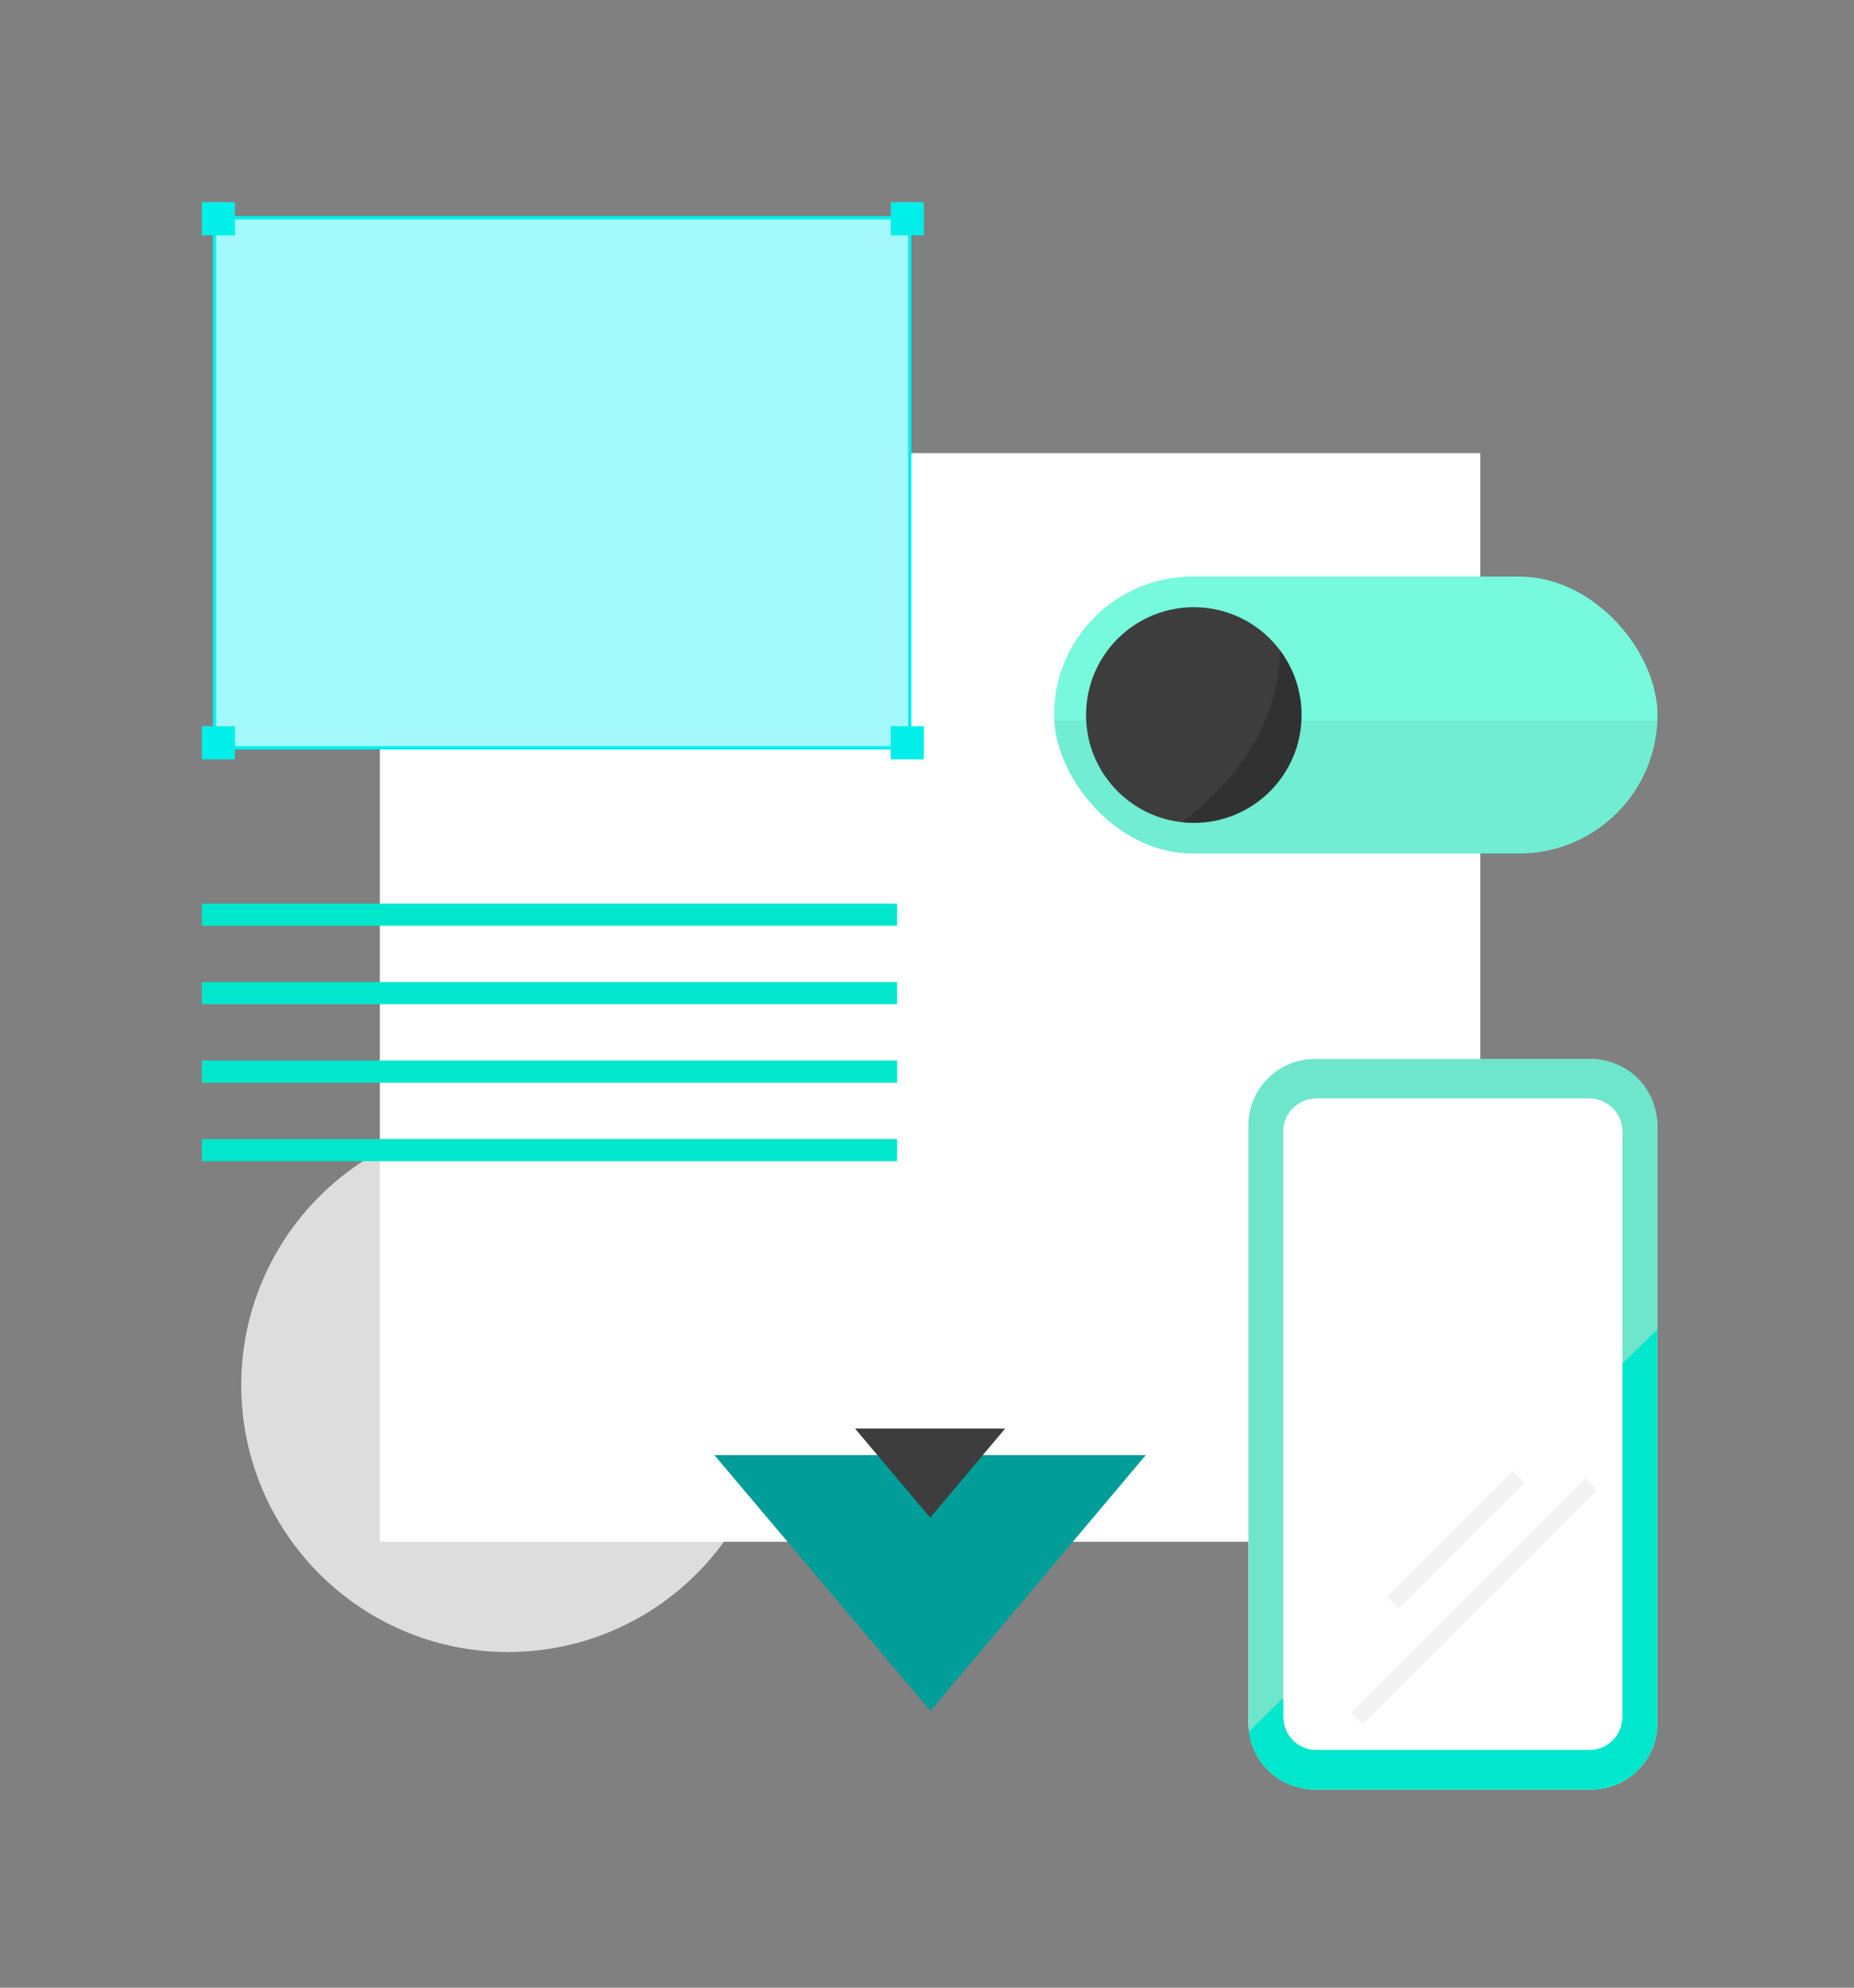
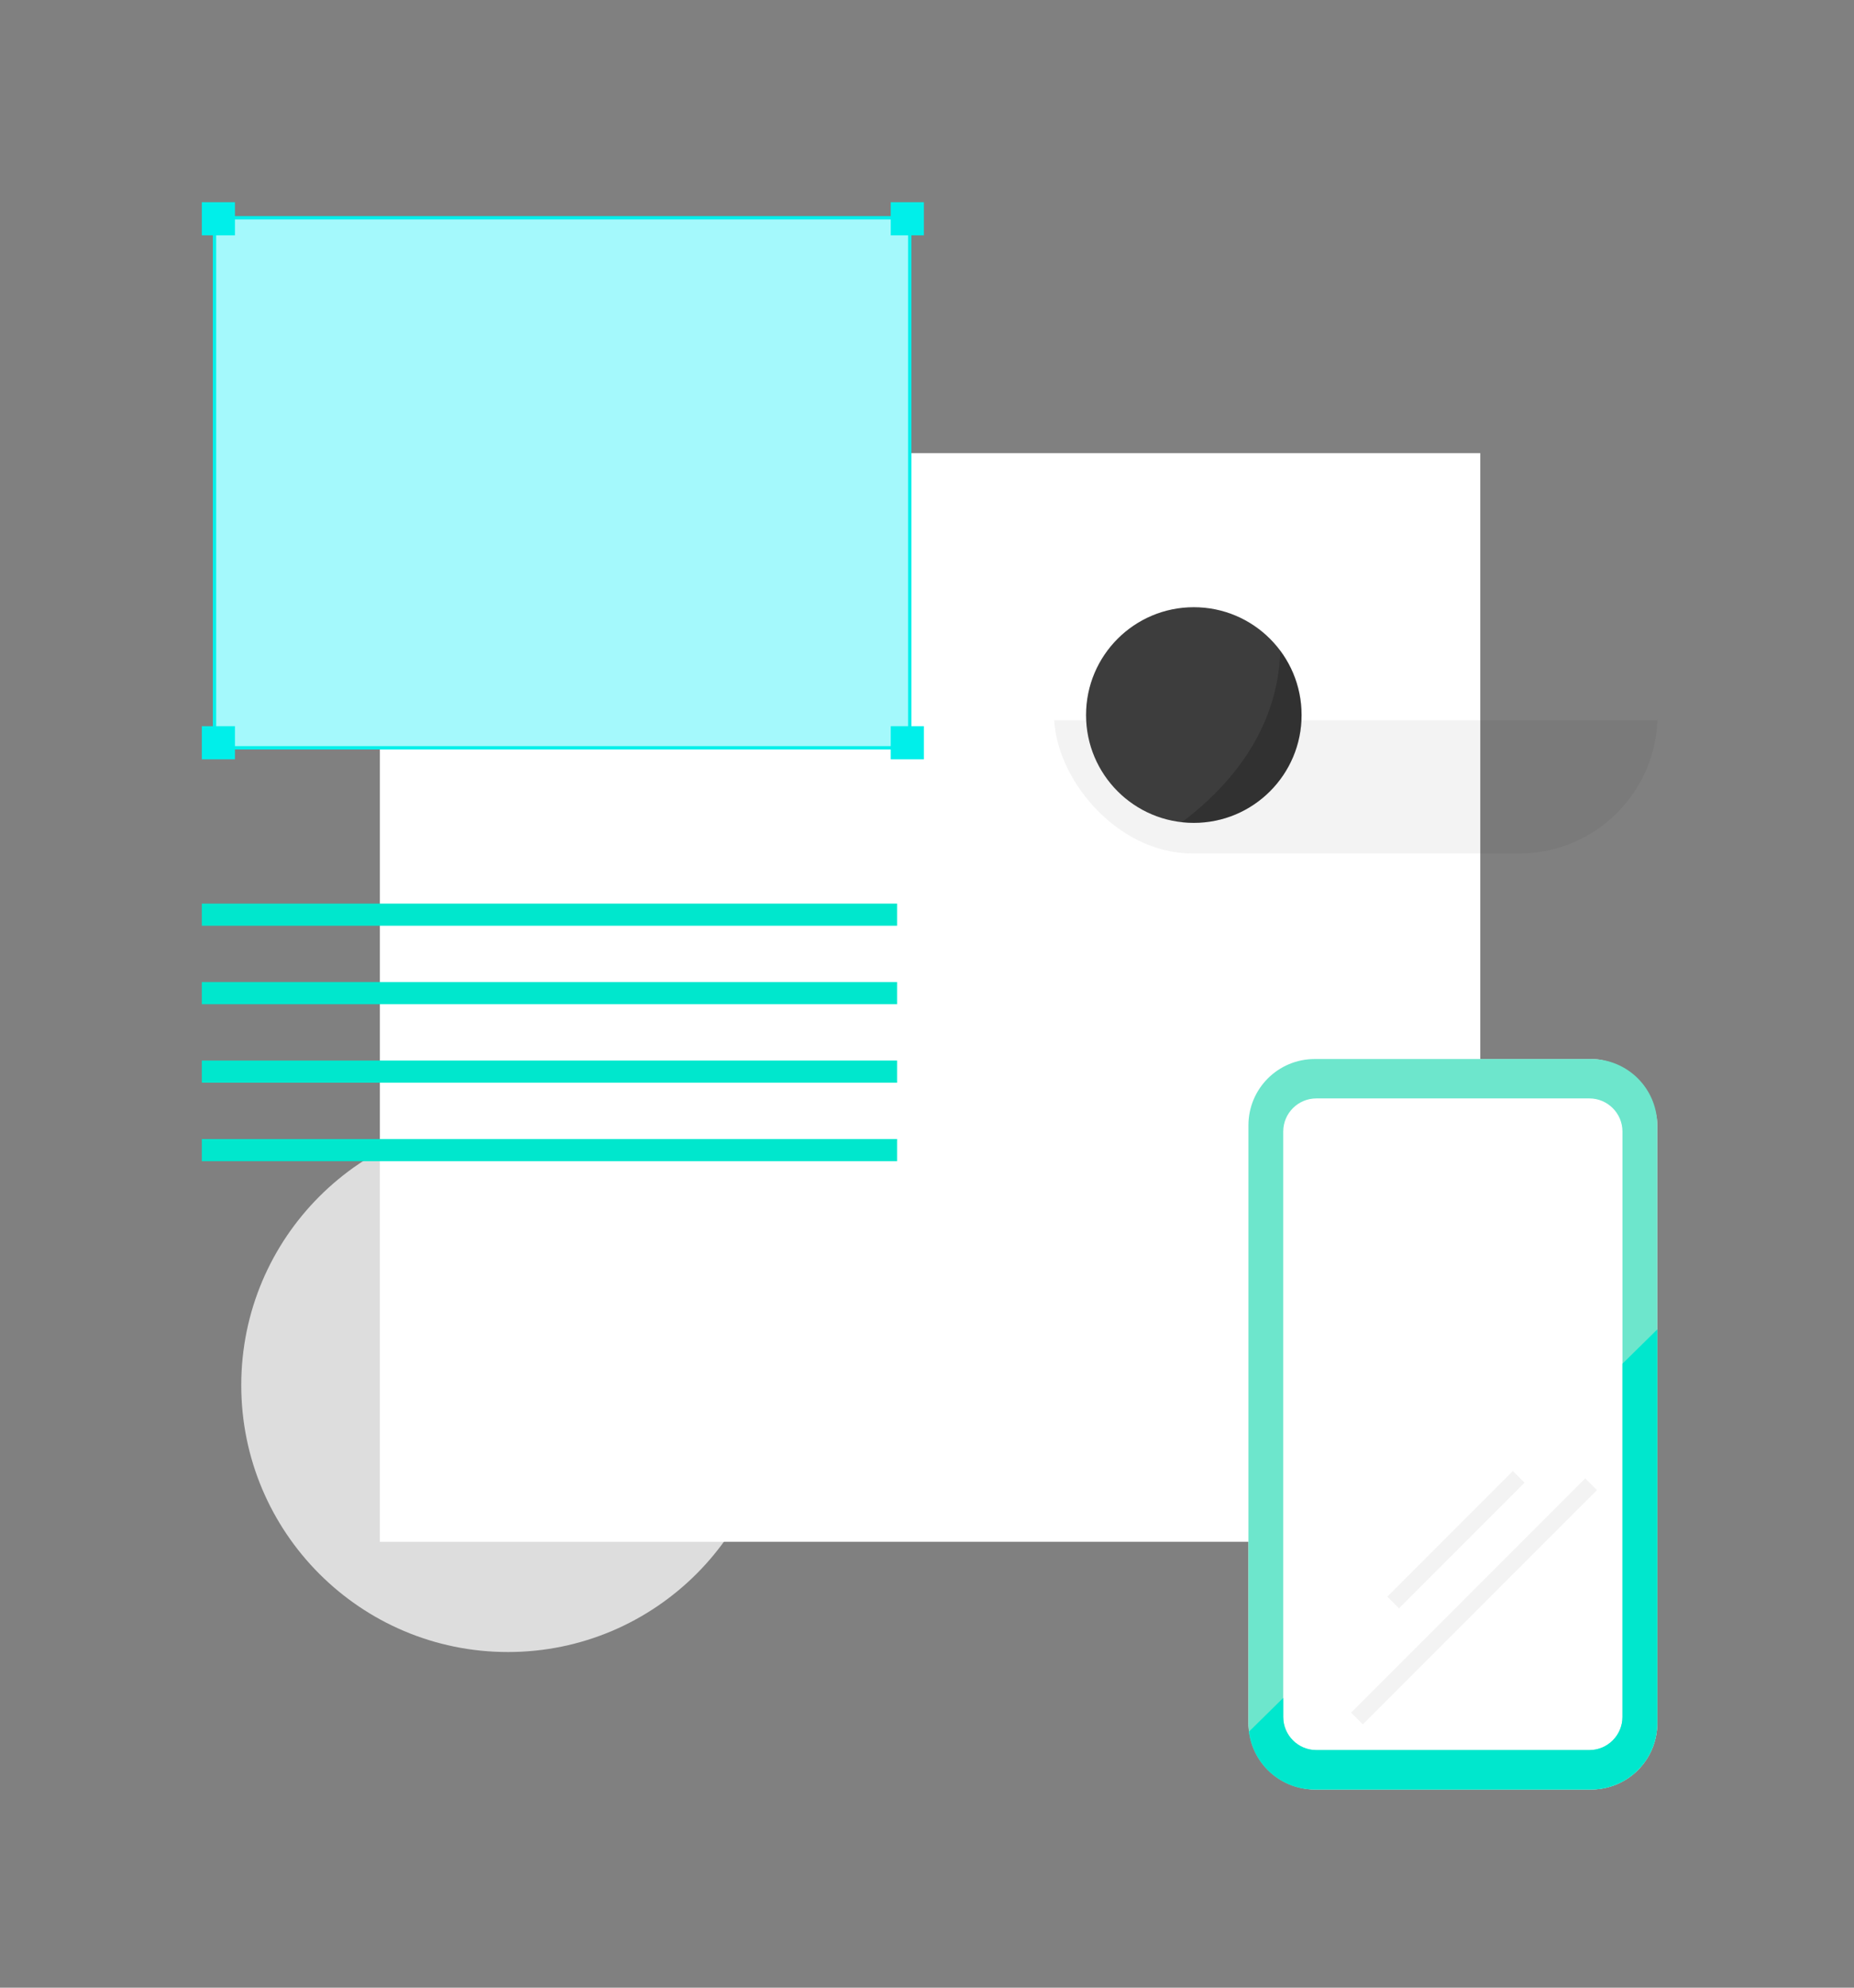
<svg xmlns="http://www.w3.org/2000/svg" viewBox="0 0 560 600">
  <rect x="0" y="0" width="560" height="600" fill="#808080" stroke="none" />
  <defs>
    <style>
      .uuid-f7a60509-4cc0-4d90-90f6-95bd51f3dfb0 {
        fill: #009d99;
      }

      .uuid-1cb4e811-b481-433f-bd6d-4b0b42d39cec {
        fill: #ddd;
      }

      .uuid-1958acdd-238e-45f1-b314-9c6a7c3c73dd, .uuid-cd79dc24-377f-4c3f-b9e5-89310e79dc31 {
        fill: #6de6cc;
      }

      .uuid-155686bc-7575-413f-82a0-a9de66de9749, .uuid-c858f108-598b-4901-b501-df65a03727e5 {
        fill: #3d3d3d;
      }

      .uuid-2499784f-e022-4e51-9d25-854f2d0bdf54, .uuid-70935751-67fb-4472-976f-df65e001af3f {
        fill: #76f9dd;
      }

      .uuid-26bf7447-adcc-404e-b999-b5ec1c47a1dc {
        clip-path: url(#uuid-bce93c53-7b98-40eb-b517-d806283ac307);
      }

      .uuid-e469dee4-628a-4744-8ac7-e7bdfadafcf1 {
        mix-blend-mode: multiply;
        opacity: .05;
      }

      .uuid-e469dee4-628a-4744-8ac7-e7bdfadafcf1, .uuid-d3ed6f0c-d44b-460e-ac0b-6c571c4bda37, .uuid-70935751-67fb-4472-976f-df65e001af3f, .uuid-cd79dc24-377f-4c3f-b9e5-89310e79dc31, .uuid-c858f108-598b-4901-b501-df65a03727e5, .uuid-399d0c30-8fdd-47c4-8e4f-96b78315454d, .uuid-7f86ad50-50f5-4fa5-a880-df6fae584e9b, .uuid-25fe642b-07eb-452d-9c78-b86cbd38d7ee, .uuid-b9b76088-36ab-4308-86d3-eb5eea0f520d, .uuid-4d814b09-feaa-47f4-8028-4de991564eeb {
        stroke-width: 0px;
      }

      .uuid-2cb5b628-a339-48ea-b7db-0d2547cc03a5 {
        clip-path: url(#uuid-961494de-abf9-4719-8f11-0ec9218bbc4f);
      }

      .uuid-19b91d4d-7048-4b31-bd60-c3eaf866edc0 {
        isolation: isolate;
      }

      .uuid-ea2cb105-05b0-445d-a287-35e280345486 {
        clip-path: url(#uuid-918aef41-7fa7-458c-ad60-1456e92e2e0f);
      }

      .uuid-d3ed6f0c-d44b-460e-ac0b-6c571c4bda37 {
        fill: #f3f3f3;
      }

      .uuid-399d0c30-8fdd-47c4-8e4f-96b78315454d {
        fill: #a4f9fc;
      }

      .uuid-7f86ad50-50f5-4fa5-a880-df6fae584e9b {
        fill: #fff;
      }

      .uuid-25fe642b-07eb-452d-9c78-b86cbd38d7ee {
        fill: #00efea;
      }

      .uuid-b9b76088-36ab-4308-86d3-eb5eea0f520d {
        fill: #00e7cd;
      }

      .uuid-4d814b09-feaa-47f4-8028-4de991564eeb {
        opacity: .2;
      }
    </style>
    <clipPath id="uuid-961494de-abf9-4719-8f11-0ec9218bbc4f">
-       <path class="uuid-cd79dc24-377f-4c3f-b9e5-89310e79dc31" d="m397.09,319.68h83.49c11.05,0,20,8.95,20,20v180.5c0,11.05-8.95,20-20,20h-83.49c-11.05,0-20-8.95-20-20v-180.5c0-11.05,8.95-20,20-20Zm-9.49,21.89v176.71c0,5.52,4.48,10,10,10h82.46c5.52,0,10-4.48,10-10v-176.71c0-5.52-4.48-10-10-10h-82.46c-5.52,0-10,4.48-10,10Z" />
+       <path class="uuid-cd79dc24-377f-4c3f-b9e5-89310e79dc31" d="m397.09,319.68h83.49c11.05,0,20,8.95,20,20v180.5c0,11.05-8.95,20-20,20h-83.49c-11.05,0-20-8.95-20-20v-180.5c0-11.05,8.95-20,20-20Zm-9.49,21.89v176.71c0,5.52,4.48,10,10,10h82.46c5.52,0,10-4.48,10-10v-176.71c0-5.52-4.48-10-10-10h-82.46Z" />
    </clipPath>
    <clipPath id="uuid-918aef41-7fa7-458c-ad60-1456e92e2e0f">
      <rect class="uuid-70935751-67fb-4472-976f-df65e001af3f" x="318.38" y="174.05" width="182.27" height="83.58" rx="41.79" ry="41.79" />
    </clipPath>
    <clipPath id="uuid-bce93c53-7b98-40eb-b517-d806283ac307">
      <circle class="uuid-c858f108-598b-4901-b501-df65a03727e5" cx="360.59" cy="215.84" r="32.55" />
    </clipPath>
  </defs>
  <g class="uuid-19b91d4d-7048-4b31-bd60-c3eaf866edc0">
    <g id="uuid-d5eac2e4-5b33-49c5-8949-3d038c192b6b" data-name="Layer 1">
      <circle class="uuid-1cb4e811-b481-433f-bd6d-4b0b42d39cec" cx="153.42" cy="418.13" r="80.55" />
      <rect class="uuid-7f86ad50-50f5-4fa5-a880-df6fae584e9b" x="114.74" y="136.79" width="332.38" height="328.61" />
      <g>
        <rect class="uuid-7f86ad50-50f5-4fa5-a880-df6fae584e9b" x="377.09" y="319.68" width="123.49" height="220.5" rx="20" ry="20" />
        <g>
          <path class="uuid-1958acdd-238e-45f1-b314-9c6a7c3c73dd" d="m397.09,319.68h83.49c11.05,0,20,8.95,20,20v180.5c0,11.05-8.95,20-20,20h-83.49c-11.05,0-20-8.95-20-20v-180.5c0-11.05,8.95-20,20-20Zm-9.49,21.89v176.71c0,5.52,4.48,10,10,10h82.46c5.52,0,10-4.48,10-10v-176.71c0-5.52-4.48-10-10-10h-82.46c-5.52,0-10,4.48-10,10Z" />
          <g class="uuid-2cb5b628-a339-48ea-b7db-0d2547cc03a5">
            <polygon class="uuid-b9b76088-36ab-4308-86d3-eb5eea0f520d" points="519.68 382.49 355.35 544.28 511.21 543.43 519.68 382.49" />
          </g>
        </g>
      </g>
      <g>
        <g>
-           <rect class="uuid-2499784f-e022-4e51-9d25-854f2d0bdf54" x="318.38" y="174.05" width="182.27" height="83.58" rx="41.79" ry="41.79" />
          <g class="uuid-ea2cb105-05b0-445d-a287-35e280345486">
            <rect class="uuid-e469dee4-628a-4744-8ac7-e7bdfadafcf1" x="313.64" y="217.41" width="195.01" height="44.8" />
          </g>
        </g>
        <g>
          <circle class="uuid-155686bc-7575-413f-82a0-a9de66de9749" cx="360.59" cy="215.84" r="32.55" />
          <g class="uuid-26bf7447-adcc-404e-b999-b5ec1c47a1dc">
            <path class="uuid-4d814b09-feaa-47f4-8028-4de991564eeb" d="m384.24,179.01s19.2,49.32-49.32,82.45,74.54-12.8,74.54-12.8l4.14-46.31-29.36-23.34Z" />
          </g>
        </g>
      </g>
      <g>
        <rect class="uuid-399d0c30-8fdd-47c4-8e4f-96b78315454d" x="64.78" y="65.73" width="210" height="160" />
        <path class="uuid-25fe642b-07eb-452d-9c78-b86cbd38d7ee" d="m275.29,226.23H64.29V65.23h211v161Zm-210-1h209V66.23H65.29v159Z" />
      </g>
-       <polygon class="uuid-f7a60509-4cc0-4d90-90f6-95bd51f3dfb0" points="281.04 516.47 215.79 439.25 346.07 439.25 281.04 516.47" />
-       <polygon class="uuid-c858f108-598b-4901-b501-df65a03727e5" points="280.97 458.11 258.26 431.23 303.6 431.23 280.97 458.11" />
      <g>
        <rect class="uuid-b9b76088-36ab-4308-86d3-eb5eea0f520d" x="60.96" y="272.76" width="210" height="6.68" />
        <rect class="uuid-b9b76088-36ab-4308-86d3-eb5eea0f520d" x="60.96" y="296.45" width="210" height="6.68" />
        <rect class="uuid-b9b76088-36ab-4308-86d3-eb5eea0f520d" x="60.96" y="320.14" width="210" height="6.68" />
        <rect class="uuid-b9b76088-36ab-4308-86d3-eb5eea0f520d" x="60.96" y="343.83" width="210" height="6.68" />
      </g>
      <rect class="uuid-25fe642b-07eb-452d-9c78-b86cbd38d7ee" x="60.96" y="61.04" width="10" height="10" />
      <rect class="uuid-25fe642b-07eb-452d-9c78-b86cbd38d7ee" x="60.96" y="219.21" width="10" height="10" />
      <rect class="uuid-25fe642b-07eb-452d-9c78-b86cbd38d7ee" x="269.05" y="61.04" width="10" height="10" />
      <rect class="uuid-25fe642b-07eb-452d-9c78-b86cbd38d7ee" x="269.05" y="219.21" width="10" height="10" />
      <rect class="uuid-d3ed6f0c-d44b-460e-ac0b-6c571c4bda37" x="442.73" y="433.39" width="5" height="100" transform="translate(472.21 -173.25) rotate(45)" />
      <rect class="uuid-d3ed6f0c-d44b-460e-ac0b-6c571c4bda37" x="437.26" y="437.94" width="5" height="53.64" transform="translate(457.44 -174.83) rotate(45)" />
    </g>
  </g>
</svg>